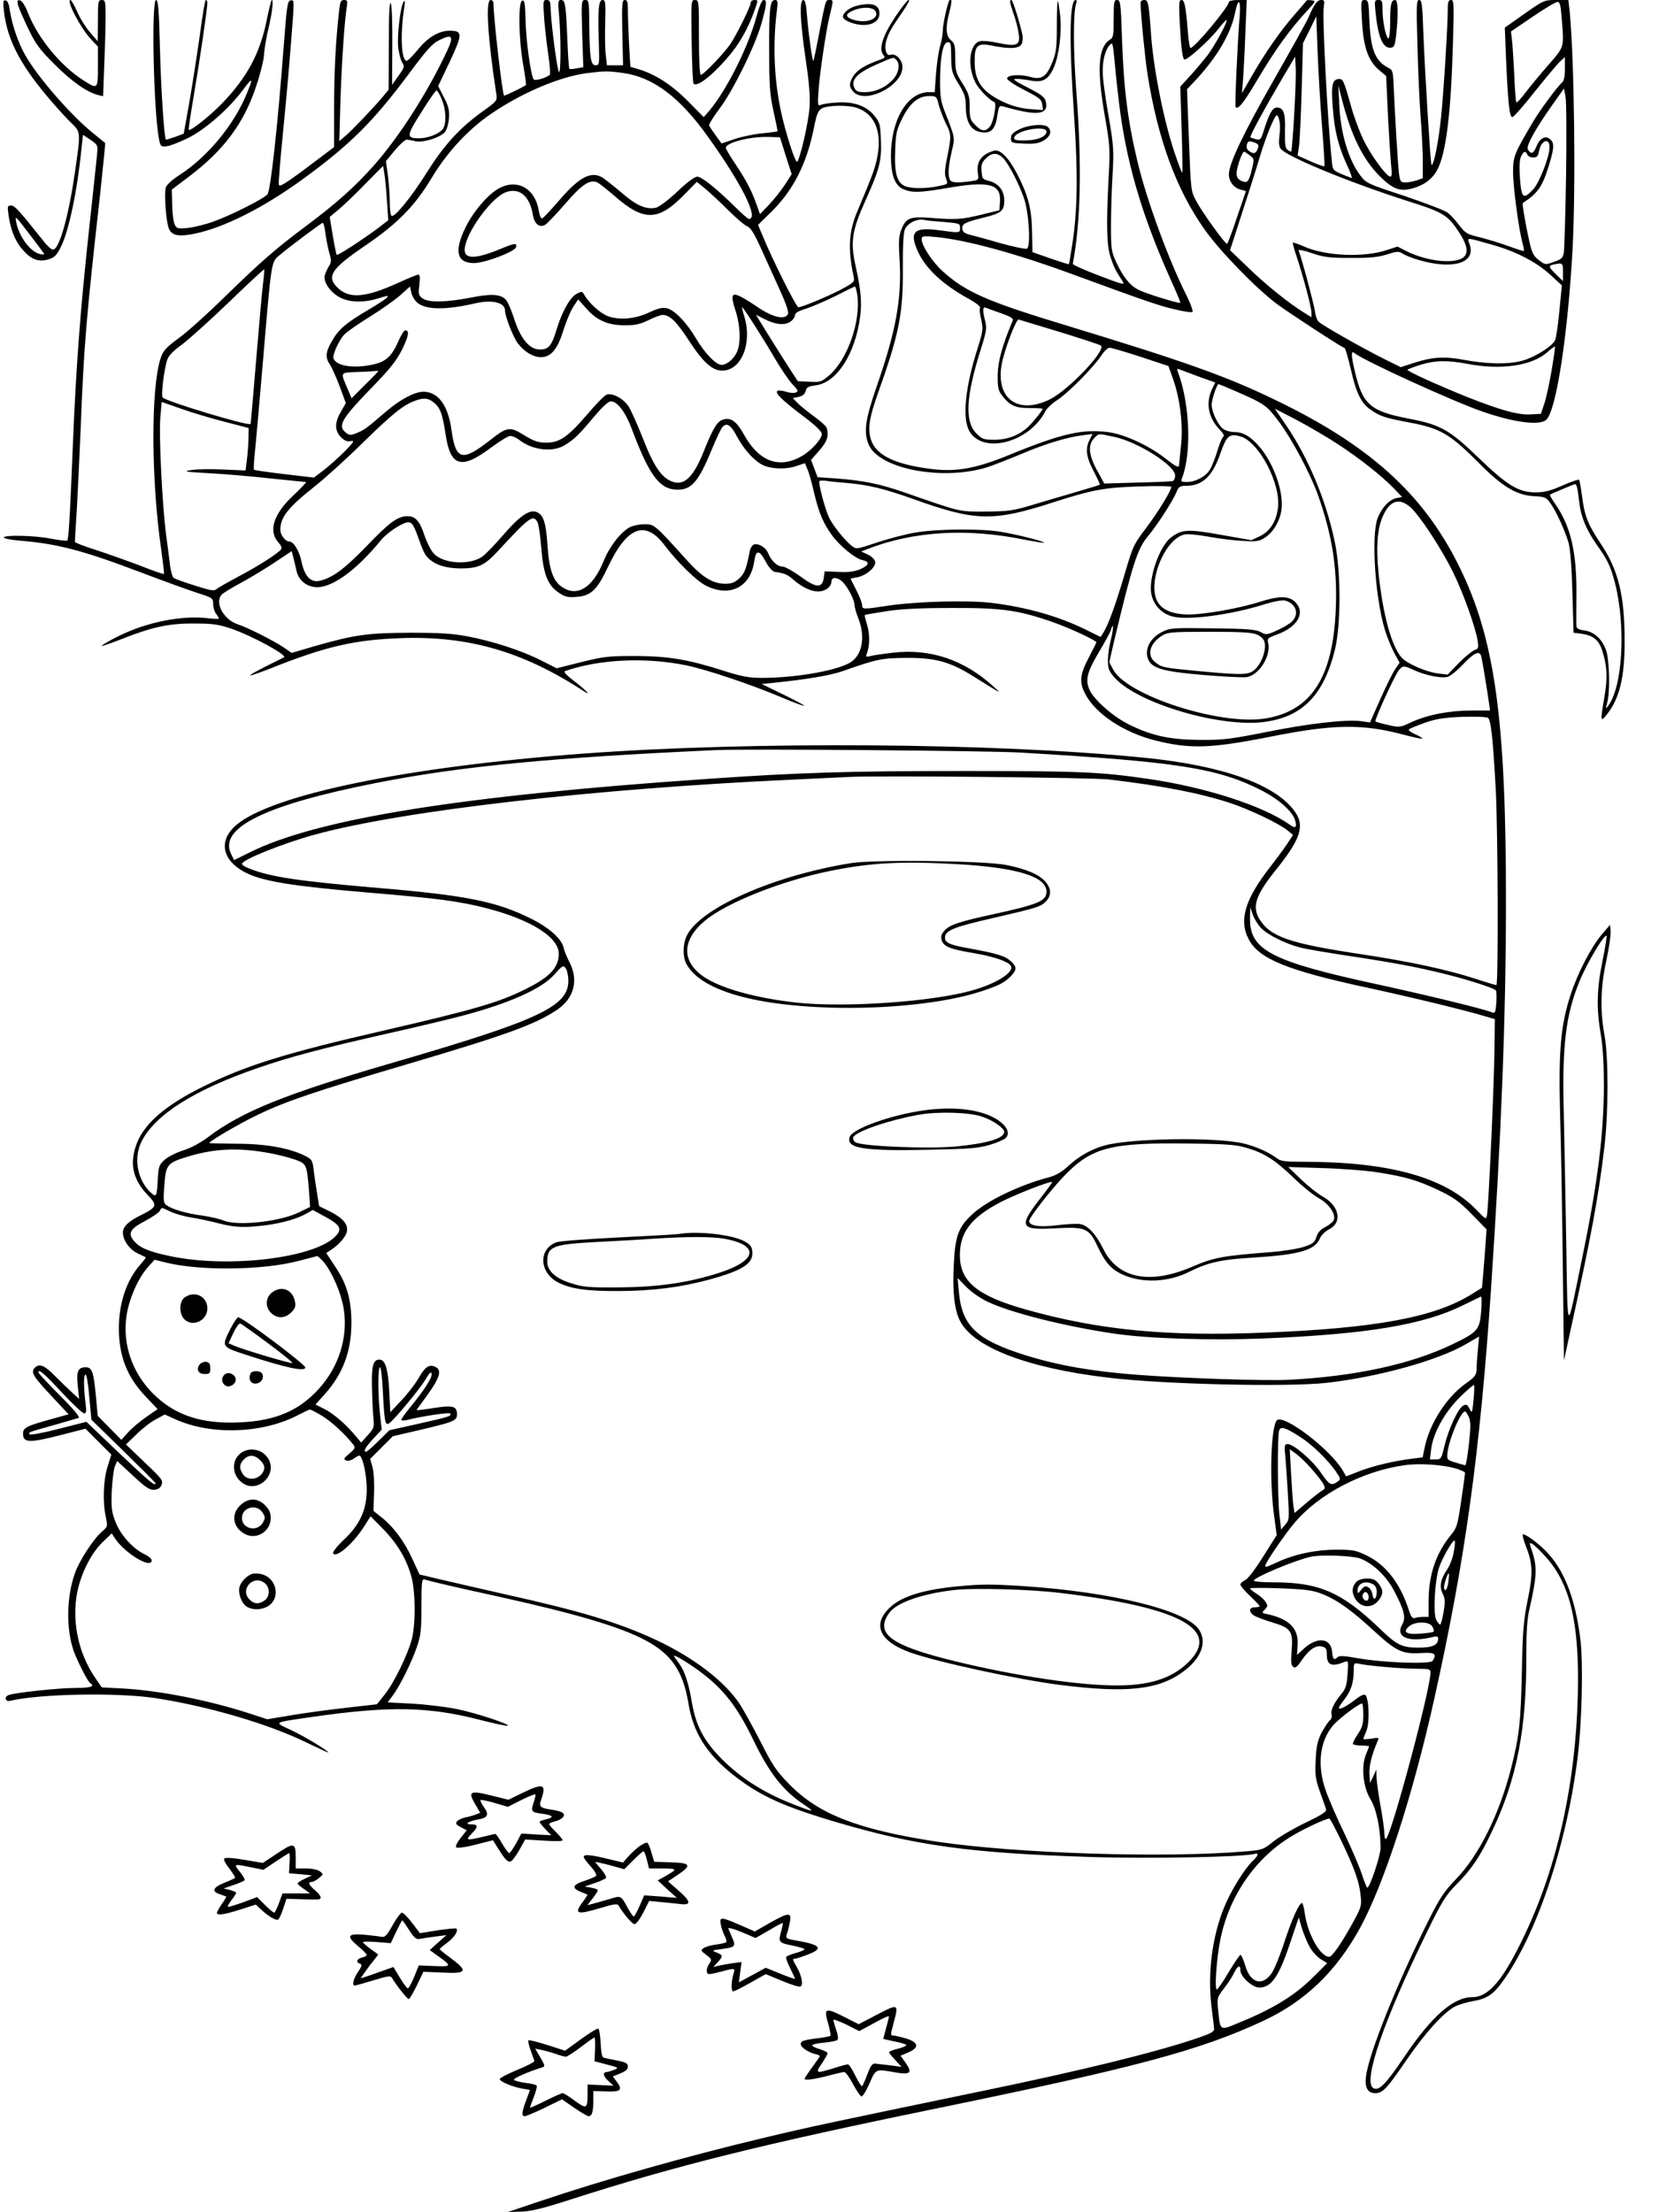
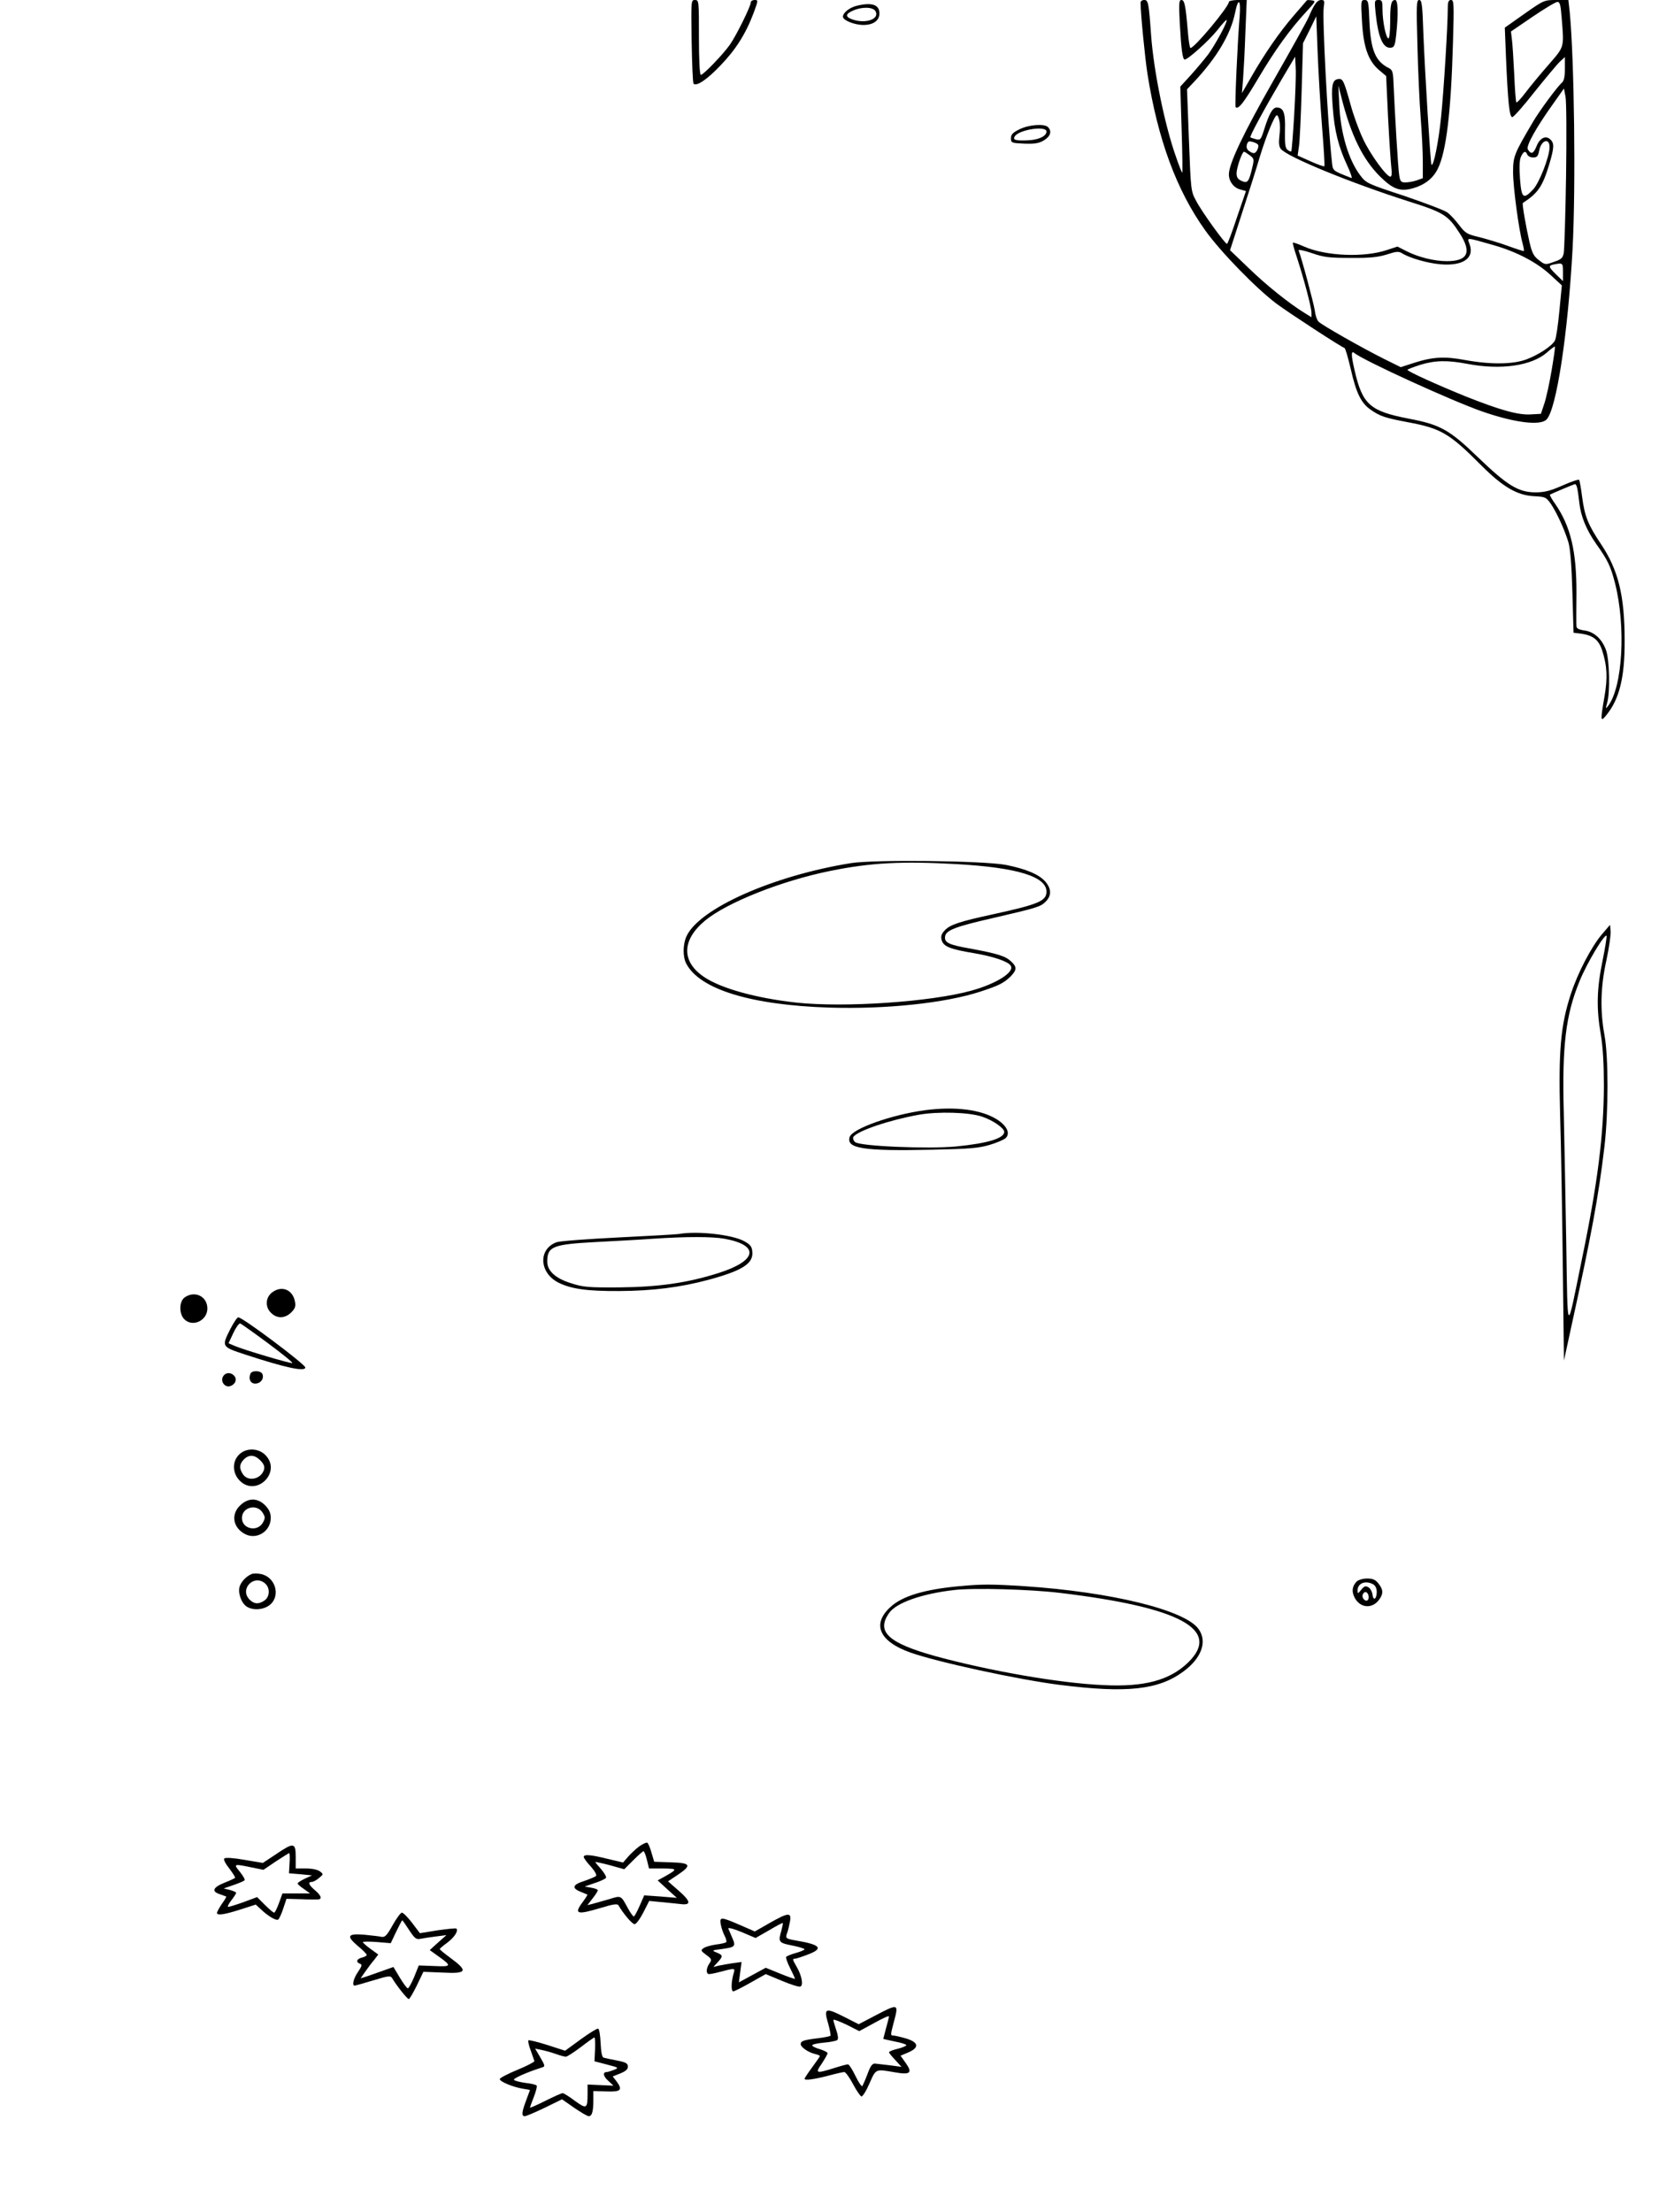
<svg xmlns="http://www.w3.org/2000/svg" version="1.0" width="864pt" height="1152pt" viewBox="0 0 864 1152" preserveAspectRatio="xMidYMid meet">
  <g transform="translate(0,1152) scale(0.1,-0.1)" fill="#000000" stroke="none">
-     <path d="M21 11458 c18 -151 89 -284 253 -473 33 -38 78 -87 100 -108 47 -46 47 -44 15 -262 -33 -227 -81 -395 -113 -395 -8 0 -30 19 -48 43 -130 163 -152 187 -170 187 -19 0 -20 -4 -14 -47 10 -76 34 -137 71 -180 46 -54 84 -69 136 -54 33 10 43 20 65 63 43 85 86 291 109 520 l7 66 39 -26 c39 -27 39 -27 34 -82 -3 -30 -23 -219 -45 -420 -42 -393 -64 -680 -80 -1075 -16 -399 -23 -505 -30 -510 -4 -3 -42 2 -85 10 -85 17 -245 20 -245 6 0 -5 35 -12 78 -16 200 -16 333 -51 631 -164 113 -43 245 -91 294 -107 85 -27 87 -29 87 -59 0 -17 7 -40 15 -51 8 -10 15 -22 15 -25 0 -3 -28 -2 -62 2 -112 13 -268 -12 -399 -66 -59 -23 -149 -72 -149 -79 0 -2 44 13 98 34 164 65 251 84 382 83 98 0 127 -4 195 -27 108 -37 293 -138 274 -149 -2 -1 -44 -22 -92 -46 -48 -24 -86 -45 -84 -48 3 -2 49 14 103 35 290 116 438 150 684 159 351 12 634 -70 950 -276 45 -30 10 7 -51 53 -37 28 -56 48 -47 51 177 62 419 74 633 30 102 -21 336 -99 489 -164 66 -28 122 -49 124 -46 2 2 -47 28 -108 58 l-113 55 59 6 c177 18 300 39 365 62 177 62 199 67 329 68 152 1 229 -20 354 -99 144 -90 146 -91 101 -51 -153 140 -330 200 -525 177 -52 -6 -106 -14 -119 -18 -21 -5 -23 -3 -17 12 16 42 17 102 2 150 -8 27 -14 50 -12 52 1 2 52 11 112 20 77 12 177 17 344 17 261 1 347 -12 527 -75 84 -30 223 -94 223 -104 0 -2 -18 -38 -40 -80 -46 -87 -50 -127 -19 -187 53 -104 199 -201 362 -243 186 -47 292 -43 610 20 321 64 476 66 687 9 51 -13 95 -23 97 -20 2 2 -14 12 -36 22 -23 10 -38 21 -33 26 4 4 41 19 82 34 60 21 100 27 195 31 67 2 126 0 134 -5 16 -11 26 -105 41 -377 11 -208 14 -1015 3 -1015 -3 0 -54 15 -112 34 -149 48 -342 89 -586 126 -380 57 -479 91 -536 184 -39 65 -20 123 81 250 135 167 157 236 102 312 -102 140 -377 238 -782 278 -777 78 -2046 87 -2930 21 -909 -68 -1611 -212 -1799 -371 -97 -82 -75 -188 54 -251 90 -44 249 -69 655 -103 135 -11 299 -27 365 -36 342 -44 605 -165 605 -280 0 -72 -45 -121 -169 -183 -141 -71 -269 -108 -736 -216 -510 -117 -718 -181 -940 -290 -213 -104 -327 -206 -361 -324 -28 -93 -7 -170 69 -248 47 -50 44 -59 -37 -100 -68 -33 -96 -61 -96 -92 0 -40 36 -89 77 -108 21 -10 40 -19 42 -20 2 -1 -10 -18 -28 -38 -72 -82 -111 -199 -112 -330 0 -148 43 -257 143 -361 l59 -62 -58 -40 c-32 -22 -75 -58 -95 -80 l-36 -40 -62 63 -61 62 -10 108 c-12 123 -20 145 -53 145 -40 0 -49 -22 -41 -97 l7 -68 -38 35 c-21 19 -62 59 -90 87 -52 53 -79 64 -102 41 -23 -23 -11 -44 82 -143 l93 -100 -86 -24 c-132 -36 -151 -46 -151 -76 0 -48 31 -50 185 -11 l140 36 67 -67 68 -68 -20 -63 c-22 -72 -26 -182 -9 -261 10 -50 10 -51 -19 -76 -44 -37 -119 -152 -142 -218 -44 -124 -46 -291 -6 -405 19 -53 73 -159 86 -167 27 -17 2 -25 -79 -25 -82 0 -301 -23 -343 -36 -28 -8 -23 -37 5 -31 156 37 561 44 757 14 279 -43 593 -136 788 -232 62 -30 112 -53 112 -51 0 9 -133 89 -199 119 -86 40 -92 36 114 66 401 58 607 54 874 -15 74 -19 139 -33 145 -31 19 6 -162 66 -264 87 -54 11 -158 24 -230 28 l-131 7 26 35 c38 50 100 176 127 256 20 59 23 89 23 211 0 122 2 142 15 138 45 -13 161 -40 385 -89 407 -90 636 -158 767 -228 135 -72 195 -160 223 -326 25 -154 93 -262 230 -372 140 -111 263 -167 545 -250 410 -121 691 -160 1315 -180 297 -10 804 -1 858 16 25 8 21 -9 -9 -37 -43 -41 -114 -156 -149 -242 -62 -152 -86 -341 -66 -513 7 -54 13 -107 14 -118 2 -15 -14 -24 -83 -48 -212 -73 -602 -169 -1130 -278 -786 -163 -886 -184 -1125 -241 -407 -97 -839 -219 -1180 -334 l-160 -54 70 2 c53 2 113 17 250 61 554 178 994 288 1930 480 1025 211 1354 299 1681 451 220 102 381 256 507 485 125 229 275 690 387 1195 160 718 237 1272 295 2130 54 810 77 1399 78 2000 1 972 -57 1390 -246 1770 -186 375 -467 628 -959 864 -252 122 -469 199 -1084 386 -413 125 -524 174 -643 281 -54 48 -111 134 -111 168 0 17 6 18 73 12 162 -16 416 -85 720 -197 363 -133 442 -161 525 -180 45 -11 87 -17 92 -14 5 3 -9 44 -34 93 -92 185 -201 482 -250 682 -52 216 -74 384 -83 658 -6 177 -8 192 -25 192 -16 0 -18 -9 -18 -98 0 -86 -2 -99 -20 -109 -61 -39 -69 -154 -25 -403 25 -145 27 -165 19 -310 -13 -249 -11 -357 10 -420 18 -53 24 -66 60 -121 16 -25 13 -25 -121 26 -76 29 -137 56 -136 61 42 219 48 524 18 904 -16 212 -16 409 0 453 4 9 3 17 -3 17 -32 0 -35 -211 -8 -605 20 -296 18 -488 -9 -664 -9 -58 -17 -106 -18 -107 -1 -1 -44 12 -96 30 l-94 33 -2 104 c-2 122 -20 191 -77 302 -46 88 -89 131 -122 122 -65 -19 -93 -58 -83 -119 5 -33 5 -34 -40 -40 -73 -10 -100 -7 -107 10 -10 26 -7 67 10 143 18 78 20 68 -38 216 -19 51 -23 77 -22 172 2 117 16 183 40 183 16 0 17 -4 18 -91 1 -58 6 -74 39 -127 31 -51 37 -69 37 -117 0 -90 33 -135 99 -135 38 0 57 27 66 93 7 44 10 48 29 43 179 -52 240 -45 222 27 -5 21 -25 36 -94 71 -72 37 -82 45 -57 45 17 0 50 -4 75 -9 62 -11 91 6 119 70 27 63 42 184 32 272 -4 37 -9 70 -12 72 -3 3 -5 -54 -5 -127 0 -114 -3 -140 -23 -190 -30 -76 -56 -94 -114 -78 -55 16 -122 11 -122 -8 0 -8 41 -35 90 -60 79 -40 90 -50 93 -75 l4 -29 -69 5 c-46 4 -89 15 -133 35 -113 52 -154 108 -154 210 -1 88 14 101 92 85 89 -18 139 -16 152 8 6 11 8 32 5 47 -14 66 -51 183 -57 183 -12 0 -10 -11 11 -73 11 -31 23 -76 26 -101 10 -62 -8 -70 -105 -50 -40 9 -84 13 -97 9 -54 -13 -67 -129 -23 -215 17 -34 74 -93 98 -101 15 -6 -4 -108 -24 -130 -24 -26 -41 -24 -75 10 -26 26 -29 36 -29 93 0 55 -4 70 -37 123 -35 55 -38 66 -38 133 0 64 -3 76 -22 92 -27 22 -30 68 -8 150 13 49 13 71 0 59 -9 -10 -35 -125 -35 -159 0 -19 -6 -55 -14 -80 -7 -25 -17 -89 -21 -142 l-7 -98 -31 0 c-112 -1 -197 -144 -197 -332 0 -101 21 -155 66 -174 45 -19 88 -17 223 6 220 39 285 23 279 -69 l-3 -46 -90 -22 c-105 -26 -138 -28 -263 -18 -111 9 -133 1 -157 -59 -14 -34 -16 -61 -10 -156 12 -204 -17 -368 -120 -665 -59 -171 -68 -235 -41 -300 55 -130 396 -192 627 -115 34 12 114 43 178 70 121 51 232 84 314 94 l47 6 -15 -30 c-24 -46 -18 -91 21 -164 19 -37 34 -69 32 -70 -2 -2 -61 -20 -133 -41 -71 -21 -175 -51 -230 -68 -88 -26 -115 -30 -230 -31 -142 -1 -130 -3 -420 98 -135 47 -218 64 -369 75 l-88 6 -17 45 -17 45 43 49 c42 47 52 80 37 121 -4 8 -34 35 -68 59 -33 25 -71 55 -84 69 l-23 24 30 6 c21 5 32 14 37 30 4 20 13 25 50 30 111 12 209 164 234 361 9 74 4 133 -24 261 -28 125 -19 185 52 342 72 160 84 206 80 309 -3 86 -5 95 -34 131 -41 51 -107 75 -194 69 -36 -2 -74 -7 -84 -12 -18 -7 -19 -3 -12 87 7 90 38 296 55 369 22 90 22 90 2 90 -22 0 -20 4 -56 -180 -14 -74 -27 -136 -29 -137 -5 -6 -26 144 -33 235 -4 59 -10 82 -19 82 -22 0 -17 -111 12 -309 19 -127 24 -197 20 -251 -5 -76 -49 -267 -64 -282 -10 -10 -63 158 -86 268 -35 167 -42 350 -19 527 5 39 3 47 -11 47 -26 0 -31 -44 -30 -265 0 -178 3 -226 22 -312 12 -55 22 -103 22 -106 0 -2 -35 -7 -77 -11 -43 -4 -109 -17 -146 -30 l-69 -23 -30 41 c-17 23 -32 46 -35 52 -2 6 21 44 52 85 71 93 186 326 220 444 28 101 31 125 12 125 -9 0 -22 -31 -36 -82 -42 -159 -156 -387 -248 -496 l-28 -32 -84 85 c-85 85 -169 139 -257 165 l-41 12 -7 121 c-3 66 -6 144 -6 174 0 42 -3 53 -16 53 -14 0 -16 -19 -13 -170 l4 -170 -42 0 -42 0 -6 53 c-4 28 -5 105 -3 170 3 106 1 117 -14 117 -21 0 -25 -50 -19 -232 3 -102 2 -108 -17 -108 -25 0 -31 35 -33 208 -1 126 -2 132 -21 132 -20 0 -21 -4 -16 -175 l6 -175 -35 -6 c-19 -4 -36 -5 -38 -2 -2 2 -7 69 -10 148 -8 187 -11 210 -33 210 -16 0 -17 -8 -10 -82 10 -123 9 -304 -1 -293 -9 11 -39 235 -43 323 -1 44 -4 52 -21 52 -19 0 -19 -5 -13 -96 4 -53 14 -140 22 -192 8 -53 11 -99 7 -102 -19 -16 -75 -32 -83 -24 -15 16 -41 204 -43 311 -2 86 -5 103 -17 100 -22 -4 -19 -202 5 -335 10 -56 16 -104 14 -105 -13 -10 -112 -58 -114 -55 -9 10 -55 407 -55 481 0 9 -7 17 -15 17 -27 0 -15 -200 30 -490 5 -34 3 -37 -71 -90 -120 -86 -200 -174 -289 -315 -82 -131 -170 -239 -186 -229 -5 3 -9 35 -9 72 0 37 -5 100 -10 140 l-10 73 47 57 c26 31 54 56 62 55 9 -1 30 -5 48 -9 39 -7 123 19 149 47 10 11 19 40 22 72 3 43 -1 62 -26 110 l-30 59 61 128 c67 143 67 160 -1 160 -57 0 -115 -35 -167 -100 -27 -33 -53 -59 -59 -57 -27 9 -32 143 -10 282 4 28 3 36 -4 26 -17 -24 -35 -180 -28 -240 4 -30 13 -65 21 -77 13 -20 11 -26 -20 -69 l-33 -47 1 203 c1 121 -2 211 -8 221 -7 11 -10 -56 -10 -216 l-1 -233 -28 -34 c-53 -63 -161 -176 -195 -205 l-34 -29 6 210 c7 207 21 414 33 488 5 32 3 37 -14 37 -17 0 -21 -9 -26 -57 -18 -160 -26 -317 -26 -504 l0 -205 -142 -107 c-115 -86 -144 -103 -146 -88 -2 10 8 132 22 272 23 235 35 375 52 602 5 82 5 89 -12 85 -17 -3 -20 -26 -36 -233 -32 -425 -69 -758 -85 -777 -21 -24 -192 -110 -282 -142 -41 -15 -100 -29 -131 -33 -53 -5 -59 -4 -70 17 -6 12 -13 58 -13 103 l-2 80 90 68 c181 137 286 278 349 470 21 61 39 134 41 162 1 29 12 93 24 142 20 86 27 155 15 143 -3 -3 -14 -50 -25 -103 -35 -174 -103 -299 -233 -434 -64 -66 -165 -146 -173 -137 -2 2 10 82 26 177 29 169 71 453 71 484 0 8 -3 15 -8 15 -4 0 -17 -75 -29 -167 -13 -93 -37 -249 -54 -349 l-32 -180 -45 -17 c-26 -9 -47 -15 -48 -14 -9 9 -26 268 -31 475 -5 201 -9 252 -20 252 -26 0 -13 -589 16 -730 7 -31 10 -35 37 -32 16 1 66 20 111 42 92 45 216 154 290 254 50 67 53 63 18 -22 -66 -161 -201 -326 -348 -422 -42 -27 -70 -53 -74 -68 -9 -36 3 -184 17 -214 17 -36 52 -42 138 -24 152 32 357 136 559 283 248 181 366 298 558 556 88 118 118 152 153 168 68 34 77 22 40 -57 -101 -216 -250 -448 -382 -597 -102 -114 -194 -196 -356 -317 -157 -117 -235 -186 -430 -376 -85 -83 -189 -177 -232 -207 -66 -49 -78 -63 -92 -104 -51 -159 -49 -634 4 -998 9 -66 16 -122 14 -124 -2 -2 -58 17 -123 43 -66 25 -170 62 -231 82 -60 19 -110 38 -110 42 0 4 4 79 10 167 5 88 14 277 20 420 17 436 28 568 101 1219 16 148 28 270 27 271 -2 2 -34 28 -71 58 -113 93 -281 286 -345 399 -37 64 -69 159 -80 230 -5 36 -12 54 -23 56 -13 2 -14 -6 -8 -60z m5805 -458 c36 -312 117 -593 270 -934 30 -66 53 -121 51 -123 -6 -5 -180 48 -218 68 -45 23 -79 65 -116 144 -25 55 -27 70 -27 185 0 69 3 188 8 265 7 127 6 154 -17 290 -15 83 -29 179 -32 215 -8 72 6 143 33 174 16 17 17 14 25 -65 4 -46 14 -145 23 -219z m-2581 140 c157 -22 294 -125 442 -332 177 -247 267 -428 213 -428 -5 0 -37 28 -72 63 -102 100 -174 157 -197 157 -13 0 -54 -30 -105 -79 -47 -44 -95 -80 -111 -83 -52 -10 -102 12 -182 82 -43 36 -88 72 -100 78 -58 31 -120 -3 -223 -124 -42 -48 -80 -89 -86 -91 -7 -2 -14 15 -18 39 -18 115 -109 168 -204 119 -57 -29 -134 -118 -176 -202 -63 -127 -48 -189 43 -189 58 1 215 60 219 84 5 22 -8 20 -76 -8 -131 -55 -192 -57 -192 -8 0 84 142 280 220 303 68 21 119 -24 135 -119 8 -48 33 -69 64 -53 10 6 56 54 102 107 90 105 133 133 172 113 12 -7 51 -38 87 -69 153 -134 228 -133 364 7 l65 66 43 -35 c24 -20 78 -70 120 -112 42 -42 87 -80 100 -85 18 -7 37 -38 75 -123 28 -62 72 -158 97 -214 27 -59 44 -108 40 -118 -13 -33 -76 -20 -151 30 -142 95 -157 94 -123 -12 27 -83 29 -177 6 -221 -18 -36 -52 -63 -78 -63 -29 0 -86 59 -131 134 -51 87 -114 152 -155 161 -23 5 -46 -1 -89 -21 -74 -35 -157 -43 -218 -20 -41 16 -98 68 -123 112 -10 18 -13 18 -39 4 -35 -19 -76 -93 -104 -185 -26 -86 -42 -105 -87 -105 -55 0 -101 56 -135 162 -15 47 -35 92 -45 100 -30 27 -75 29 -182 8 -130 -25 -217 -26 -249 -4 -21 15 -23 22 -17 70 4 38 3 54 -5 54 -7 0 -55 -20 -108 -44 -165 -75 -250 -83 -310 -27 -64 60 -38 100 141 222 166 113 257 205 342 346 79 132 179 243 293 326 161 115 371 207 519 226 95 12 109 12 189 1z m-945 -136 c25 -58 26 -136 3 -160 -25 -25 -77 -44 -121 -44 -67 0 -66 12 12 135 39 63 75 114 79 114 4 1 17 -20 27 -45z m2589 -30 c7 -26 23 -68 36 -95 30 -58 30 -69 8 -177 -13 -64 -15 -89 -6 -112 11 -29 11 -29 -39 -39 -62 -14 -139 -14 -173 -1 -43 16 -58 68 -53 185 3 92 7 108 38 171 40 79 83 114 140 114 36 0 38 -2 49 -46z m-428 -15 c92 -31 131 -118 110 -245 -11 -64 -24 -100 -105 -292 -46 -107 -51 -198 -21 -338 7 -30 4 -33 -47 -62 -59 -34 -220 -102 -240 -102 -11 0 -134 244 -190 381 l-20 48 64 63 c117 113 188 251 226 438 15 77 23 95 43 106 30 16 134 18 180 3z m-369 -250 l31 -96 -36 -56 c-20 -30 -57 -77 -83 -104 l-46 -48 -18 50 c-24 69 -54 127 -111 212 -27 40 -49 77 -49 83 0 27 123 59 219 57 l63 -2 30 -96z m1133 -13 c27 -28 79 -127 107 -206 27 -75 37 -257 16 -265 -8 -3 -71 10 -139 29 -68 20 -140 39 -159 44 -25 6 -36 14 -38 29 -4 27 12 35 103 58 100 24 115 36 115 90 0 53 -29 90 -80 103 -32 8 -35 11 -38 50 -3 34 2 47 22 67 31 31 60 32 91 1z m-3210 -217 l7 -106 -39 -30 c-72 -56 -224 -156 -229 -150 -3 2 -12 48 -21 101 l-16 96 49 41 c27 23 90 83 139 134 l90 91 6 -35 c4 -20 10 -84 14 -142z m-1852 -191 c37 -48 67 -89 67 -91 0 -3 -10 -3 -22 0 -50 12 -107 88 -123 163 -8 41 -9 42 78 -72z m4755 76 c78 -7 82 -8 82 -30 0 -28 0 -28 -109 -13 -131 18 -157 -8 -111 -110 41 -90 129 -172 263 -246 37 -20 64 -41 61 -47 -4 -6 -1 -34 6 -62 11 -49 10 -58 -19 -151 -65 -203 -81 -367 -41 -433 73 -119 311 -55 394 106 8 16 37 43 64 60 56 37 186 168 227 230 15 23 35 42 44 41 9 0 81 -21 161 -47 l145 -48 23 -64 c38 -106 55 -246 42 -356 -5 -51 -10 -96 -10 -99 0 -13 -21 -2 -75 41 -85 65 -206 121 -289 133 -135 19 -246 -6 -510 -114 -181 -75 -285 -94 -418 -77 -198 25 -297 77 -316 167 -12 56 -2 108 44 238 107 299 128 408 126 642 -1 108 3 181 10 199 13 33 62 58 98 51 14 -3 62 -8 108 -11z m-3223 -60 c4 -31 13 -77 20 -101 12 -41 12 -48 -6 -76 -10 -18 -19 -40 -19 -50 0 -34 30 -76 73 -102 52 -30 126 -33 203 -10 59 18 57 17 49 5 -3 -5 -45 -33 -93 -61 -120 -71 -158 -103 -192 -163 -35 -59 -37 -88 -12 -124 10 -15 33 -66 51 -114 l32 -87 -25 -44 c-34 -57 -34 -100 0 -134 18 -18 32 -24 51 -20 21 4 17 -4 -33 -55 -33 -32 -81 -76 -109 -97 l-50 -38 -154 18 c-84 10 -155 20 -158 23 -3 2 0 51 6 108 6 57 24 265 41 463 43 513 43 510 82 543 50 43 222 171 229 172 4 0 10 -25 14 -56z m-325 -259 c-5 -39 -21 -218 -36 -400 -15 -181 -28 -331 -29 -333 -10 -12 -436 116 -458 138 -9 8 7 147 24 196 6 21 31 47 77 80 36 27 147 127 246 222 98 95 180 171 182 169 1 -1 -1 -34 -6 -72z m803 -101 c44 -38 149 -39 300 -4 90 21 157 5 157 -37 0 -30 43 -140 67 -171 33 -44 80 -72 120 -72 52 0 87 41 117 140 15 47 38 102 52 123 l25 38 45 -50 c55 -62 114 -86 204 -85 50 0 77 7 118 27 30 15 62 27 73 27 37 0 73 -35 135 -131 75 -115 123 -159 175 -159 100 0 158 142 115 283 -8 26 -13 47 -11 47 6 0 110 -162 170 -266 32 -54 73 -115 92 -135 30 -31 32 -37 17 -43 -9 -4 -32 -2 -50 4 -19 6 -39 8 -45 5 -15 -10 20 -46 134 -132 64 -48 97 -80 97 -93 0 -26 -54 -86 -104 -115 -118 -68 -223 -29 -301 111 -40 72 -70 93 -112 78 -29 -10 -51 -46 -101 -172 -54 -132 -102 -175 -166 -148 -53 22 -93 82 -147 221 -28 72 -62 147 -75 168 -27 41 -83 72 -114 62 -11 -3 -56 -49 -100 -101 -102 -119 -145 -149 -215 -149 -42 0 -63 7 -114 38 -75 47 -90 45 -176 -23 -149 -117 -182 -108 -204 53 -18 127 -69 197 -146 197 -46 0 -123 -41 -198 -106 -101 -87 -109 -92 -149 -109 -33 -13 -38 -13 -58 3 -42 34 -21 71 125 222 108 111 139 150 170 212 34 70 38 98 15 98 -6 0 -23 -28 -38 -63 -34 -75 -65 -102 -133 -116 -98 -21 -187 -7 -202 32 -7 18 28 95 56 125 12 13 72 55 132 92 61 38 133 89 160 113 l50 45 7 -31 c3 -18 18 -41 31 -53z m2292 39 c18 -139 -51 -335 -147 -418 -40 -34 -46 -36 -103 -33 l-60 3 -36 55 c-36 55 -125 197 -162 258 l-20 33 41 -21 c58 -30 106 -36 137 -16 14 9 25 24 25 34 0 12 17 22 59 35 33 11 101 40 153 66 51 26 96 48 100 49 3 1 9 -19 13 -45z m748 -94 c51 -18 66 -27 61 -39 -54 -128 -77 -211 -78 -282 -1 -63 3 -81 20 -104 41 -55 70 -69 145 -69 38 0 69 -2 69 -4 0 -8 -56 -77 -80 -98 -46 -41 -106 -63 -171 -63 -56 0 -64 3 -94 33 -61 61 -55 189 20 428 32 101 35 119 26 156 -14 55 -14 76 2 71 6 -3 42 -16 80 -29z m307 -98 c113 -35 209 -66 214 -71 26 -26 -168 -230 -265 -279 -179 -89 -298 16 -245 214 23 87 71 205 81 201 6 -2 102 -31 215 -65z m717 -230 l92 -33 -13 -27 c-39 -75 -25 -154 35 -217 19 -20 27 -34 20 -38 -6 -4 -20 -37 -31 -74 -11 -37 -29 -82 -39 -98 -22 -36 -75 -64 -121 -64 -27 0 -31 3 -25 18 52 131 42 392 -21 556 -4 10 -3 17 2 15 5 -2 50 -19 101 -38z m-4267 26 c0 -1 -31 -34 -70 -72 l-69 -69 -19 45 c-40 94 -44 88 50 92 46 1 89 4 96 5 6 1 12 1 12 -1z m4467 -105 c149 -65 160 -73 223 -157 67 -89 165 -273 204 -383 73 -205 101 -380 93 -586 -13 -363 -127 -540 -371 -578 -235 -36 -719 121 -789 256 l-20 38 27 117 c94 393 120 474 174 538 49 59 128 181 148 228 12 31 19 35 50 35 86 0 138 49 179 167 33 94 46 106 103 91 98 -26 216 -251 197 -377 -10 -70 -42 -118 -93 -143 l-45 -21 -159 28 c-172 31 -205 29 -262 -16 -57 -45 -113 -205 -101 -286 9 -59 51 -107 110 -123 79 -22 307 8 483 64 45 14 90 22 103 19 59 -14 78 -72 36 -111 -12 -11 -47 -32 -77 -45 -53 -24 -57 -24 -85 -8 -25 13 -69 17 -250 19 -213 3 -221 2 -265 -20 -57 -29 -87 -83 -74 -131 16 -56 69 -73 292 -92 106 -9 208 -14 226 -11 66 13 127 113 110 180 -5 21 0 25 47 42 107 39 150 114 94 169 -32 33 -85 33 -187 0 -103 -33 -286 -65 -367 -65 -90 1 -146 26 -168 77 -43 104 45 314 143 339 17 5 69 0 129 -11 55 -10 136 -20 180 -22 72 -4 84 -2 115 19 43 29 76 86 84 145 12 92 -42 244 -117 329 -46 53 -84 74 -129 74 -19 0 -44 7 -57 16 -28 20 -60 88 -61 126 0 25 27 108 36 108 1 0 43 -17 91 -38z m-4170 -65 c27 -24 38 -58 53 -155 25 -174 82 -190 240 -71 43 32 87 59 98 59 10 0 31 -9 45 -20 68 -54 174 -67 237 -29 49 30 73 52 152 147 45 53 76 82 89 82 34 0 76 -55 109 -143 93 -247 146 -317 240 -317 71 0 108 42 175 205 25 60 51 116 59 123 22 22 43 8 73 -49 37 -69 88 -126 134 -150 45 -22 126 -25 182 -4 l39 13 14 -34 c8 -18 23 -73 34 -121 24 -102 47 -157 92 -219 40 -56 122 -123 160 -131 41 -8 34 -28 -14 -48 -30 -12 -64 -16 -113 -13 l-70 3 -5 -35 c-8 -55 -41 -52 -124 10 -38 27 -79 50 -92 50 -26 0 -57 29 -74 70 -12 30 -51 53 -75 44 -8 -4 -17 -18 -20 -33 -18 -94 -28 -118 -55 -143 -23 -21 -40 -28 -72 -28 -65 0 -120 33 -200 122 -171 189 -170 188 -222 188 -26 0 -60 -7 -75 -15 -47 -24 -107 -101 -137 -176 -56 -137 -134 -188 -212 -139 -51 31 -72 90 -81 224 -8 120 -22 158 -60 171 -36 11 -86 -24 -166 -116 -42 -49 -92 -101 -110 -115 -66 -50 -211 -41 -259 17 -13 15 -34 57 -46 93 -24 73 -48 99 -89 98 -51 -1 -93 -32 -213 -157 -116 -120 -178 -165 -245 -180 -46 -9 -77 25 -93 101 -11 55 -41 104 -63 104 -21 0 -47 34 -47 61 0 66 40 116 180 227 52 41 165 143 250 227 160 156 211 197 277 220 43 16 69 11 100 -18z m-1102 -92 l130 -34 -1 -53 c0 -29 -4 -79 -8 -111 l-7 -57 -117 5 c-64 3 -139 2 -167 -3 -44 -7 -34 -9 90 -16 77 -4 221 -16 319 -27 99 -10 184 -19 189 -19 5 0 -22 -29 -60 -65 -109 -100 -138 -191 -82 -251 12 -13 18 -27 14 -33 -11 -19 -118 -88 -221 -142 -54 -29 -106 -58 -115 -66 -14 -12 -30 -9 -115 18 -55 17 -104 35 -110 40 -6 5 -14 33 -18 62 -3 28 -13 102 -21 163 -20 153 -38 512 -30 610 l7 81 97 -34 c53 -19 155 -50 226 -68z m5801 -117 c112 -73 228 -164 293 -231 l43 -45 -30 -6 c-39 -9 -77 -51 -98 -106 -33 -92 -13 -405 37 -575 11 -38 34 -94 49 -123 l29 -53 -23 -34 c-13 -18 -47 -88 -77 -155 l-54 -122 -50 7 c-80 9 -273 -13 -495 -58 -183 -36 -220 -41 -340 -40 -156 1 -250 21 -368 79 -82 40 -182 127 -207 180 -24 52 -15 92 48 198 30 50 58 101 62 114 15 49 15 11 1 -46 -9 -33 -16 -83 -16 -111 0 -44 5 -56 36 -91 121 -134 554 -261 782 -229 196 27 306 140 364 375 32 130 32 413 -1 564 -46 219 -138 437 -256 610 l-56 82 114 -59 c62 -33 158 -89 213 -125z m-1163 37 c123 -26 317 -149 317 -201 0 -14 -6 -26 -12 -29 -7 -2 -90 -6 -185 -8 l-172 -5 -35 64 c-47 84 -52 138 -16 174 24 24 18 23 103 5z m-1393 -240 c113 -10 193 -29 350 -85 320 -115 413 -117 725 -16 205 66 267 77 448 83 92 3 167 2 167 -2 0 -20 -69 -132 -130 -213 -66 -87 -70 -95 -115 -249 -48 -161 -84 -259 -109 -298 l-14 -22 -79 39 c-145 71 -311 117 -493 139 -125 14 -387 7 -535 -15 -130 -20 -135 -20 -135 3 0 10 -13 45 -30 77 -16 32 -30 60 -30 60 0 1 16 5 35 8 46 9 97 52 93 80 -2 12 -17 28 -38 38 l-35 16 30 12 c245 95 522 111 824 49 52 -10 96 -17 98 -15 6 6 -142 43 -227 57 -103 17 -335 15 -447 -5 -51 -9 -139 -32 -198 -52 -105 -35 -105 -35 -130 -16 -35 28 -93 100 -115 142 -22 43 -60 186 -52 195 3 3 19 3 36 1 17 -3 65 -8 106 -11z m2935 -126 c49 -44 161 -214 223 -340 52 -105 117 -287 128 -358 5 -34 3 -40 -16 -46 -12 -4 -49 -34 -82 -67 l-59 -61 -50 6 c-59 7 -159 50 -188 81 -53 57 -100 227 -122 446 -13 132 -6 226 22 290 37 84 85 100 144 49z m-4546 -78 c6 -10 15 -71 20 -134 11 -138 33 -195 92 -234 33 -22 47 -25 94 -21 74 6 105 37 161 155 99 210 194 247 294 115 66 -88 168 -188 217 -212 124 -62 232 -8 251 127 9 62 26 61 60 -2 16 -30 35 -51 47 -53 51 -7 67 -14 97 -41 46 -39 91 -61 129 -61 37 0 69 24 69 52 0 25 34 23 60 -4 28 -30 60 -92 60 -117 0 -11 9 -43 20 -71 40 -100 19 -199 -49 -234 -80 -42 -286 -76 -453 -76 -67 0 -104 7 -193 35 -190 61 -291 78 -465 79 -142 0 -166 -3 -283 -32 l-128 -32 -81 41 c-103 52 -254 101 -383 125 -77 15 -146 19 -300 19 -221 -1 -287 -10 -497 -70 l-119 -35 -42 29 c-51 34 -188 104 -239 120 -72 24 -120 109 -85 153 6 8 53 37 102 63 50 27 129 75 177 107 l87 58 10 -38 c5 -20 12 -49 15 -64 10 -46 46 -79 94 -85 82 -11 213 81 346 244 34 41 113 93 142 93 18 0 26 -11 44 -57 36 -100 41 -111 63 -132 37 -34 92 -51 168 -51 89 0 123 16 190 88 165 179 186 195 208 153z m3746 -585 c23 -10 37 -24 41 -41 9 -38 -13 -103 -46 -137 -34 -34 -59 -35 -295 -13 -190 18 -194 19 -228 46 -47 36 -30 99 37 140 28 17 52 19 244 19 162 0 221 -3 247 -14z m1169 -113 c5 -18 28 -156 40 -240 l6 -43 -95 0 c-117 0 -229 -22 -313 -60 -62 -29 -64 -29 -124 -15 -33 7 -62 16 -65 18 -6 7 103 246 123 268 21 24 25 24 79 -1 59 -27 140 -43 173 -35 14 3 51 33 82 66 57 60 85 73 94 42z m-2399 -502 c819 -48 1029 -81 1257 -198 91 -47 162 -111 174 -158 9 -36 0 -41 -33 -17 -138 97 -437 193 -733 236 -254 37 -360 41 -970 41 -590 0 -850 -8 -1325 -41 -1288 -88 -2036 -208 -2387 -384 l-79 -39 -16 33 c-65 136 181 256 762 370 438 86 907 131 1765 170 159 7 1414 -3 1585 -13z m460 -140 c278 -33 469 -70 630 -122 100 -33 254 -106 300 -143 l29 -24 -28 -43 c-16 -24 -57 -80 -92 -125 -130 -167 -163 -276 -111 -375 53 -102 199 -162 621 -253 244 -53 519 -120 616 -150 l45 -13 -2 -174 c-3 -191 -31 -810 -39 -848 -5 -22 -7 -21 -54 28 -163 170 -453 251 -900 251 -99 0 -121 3 -141 19 -41 31 -106 60 -171 76 -143 35 -595 28 -729 -11 -69 -20 -132 -56 -189 -109 -30 -28 -62 -46 -95 -55 -158 -42 -322 -121 -400 -192 -74 -68 -91 -114 -98 -269 -7 -138 4 -232 33 -288 70 -137 350 -245 770 -295 289 -35 937 -50 1140 -27 271 31 577 116 724 201 l69 40 -6 -67 c-4 -38 -7 -84 -7 -103 -1 -31 -8 -40 -57 -75 -99 -70 -188 -209 -213 -331 l-11 -53 -47 -6 c-96 -11 -209 -38 -279 -65 l-72 -28 -19 32 c-66 111 -308 294 -342 260 -31 -31 -40 -311 -15 -493 l14 -105 -70 -111 c-42 -67 -80 -117 -94 -123 -14 -7 -25 -17 -25 -24 0 -6 23 -33 50 -59 28 -26 50 -50 50 -53 0 -3 -11 -6 -25 -6 -32 0 -33 -25 -2 -44 12 -7 55 -23 94 -35 96 -28 108 -46 100 -145 -5 -57 -3 -77 7 -85 11 -10 20 -3 43 30 39 58 75 83 107 75 21 -5 26 -12 26 -39 0 -59 23 -69 94 -41 18 7 19 3 14 -64 -4 -58 -10 -77 -32 -103 -38 -45 -58 -87 -51 -108 3 -10 -1 -24 -11 -31 -8 -8 -27 -37 -42 -64 -20 -41 -27 -69 -30 -141 -4 -78 -1 -100 22 -165 15 -41 29 -82 32 -91 4 -13 -20 -29 -108 -71 -62 -30 -137 -74 -167 -98 -52 -42 -58 -44 -145 -51 -420 -36 -1198 -11 -1609 51 -405 62 -610 141 -762 294 -71 72 -89 98 -154 226 -41 80 -91 170 -111 200 -80 118 -238 238 -433 330 -196 91 -391 150 -792 239 -126 29 -277 63 -335 77 l-105 25 -38 82 c-41 90 -98 167 -162 217 l-40 32 3 92 c2 51 -1 112 -8 136 l-12 43 59 59 59 59 147 34 c169 40 187 47 187 79 0 44 -20 49 -120 34 -49 -8 -90 -13 -90 -11 0 2 21 31 46 65 77 105 89 146 47 162 -29 12 -51 -4 -82 -59 -17 -30 -57 -82 -89 -116 l-59 -63 -6 113 c-6 114 -21 161 -51 161 -32 0 -41 -31 -39 -134 1 -56 4 -128 7 -161 6 -58 5 -61 -29 -99 l-34 -38 -28 33 c-48 59 -117 119 -164 142 l-46 23 44 49 c98 107 143 227 143 375 0 123 -23 204 -86 297 l-45 68 23 15 c41 26 77 67 84 94 9 38 -17 71 -85 106 l-59 29 -10 63 c-6 35 -14 89 -18 121 -6 55 -9 59 -45 78 -80 40 -204 63 -356 63 -79 1 -143 2 -143 4 0 9 160 103 253 147 145 70 296 121 767 260 532 157 677 210 792 287 88 60 112 153 64 247 -13 25 -27 58 -30 74 -11 48 -73 104 -168 152 -180 90 -337 122 -786 160 -431 37 -574 58 -683 102 -22 8 -39 19 -39 24 0 22 216 108 380 153 461 125 1444 238 2485 286 127 6 259 12 295 14 151 8 1271 -3 1355 -13z m792 -773 c34 -36 128 -83 207 -103 32 -8 151 -28 265 -45 224 -34 353 -58 502 -96 108 -27 238 -69 249 -81 4 -4 5 -34 3 -65 -5 -56 -6 -57 -31 -47 -48 18 -335 88 -593 144 -545 118 -660 177 -659 340 l1 60 14 -39 c7 -21 26 -51 42 -68z m-3617 -217 c5 -11 10 -37 10 -58 0 -135 -153 -206 -935 -433 -539 -157 -767 -249 -942 -382 -42 -31 -90 -57 -130 -69 -35 -11 -78 -33 -95 -48 -29 -26 -32 -35 -36 -97 -5 -97 -7 -102 -38 -73 -70 65 -90 183 -45 268 72 139 277 267 605 380 162 56 330 101 666 177 157 35 335 78 396 94 246 65 416 141 481 215 44 50 49 52 63 26z m3541 -928 c93 -27 149 -63 247 -157 46 -45 105 -92 131 -106 55 -30 93 -89 75 -117 -6 -10 -26 -25 -44 -34 -22 -11 -37 -27 -44 -50 -9 -29 -19 -37 -66 -52 -30 -10 -111 -23 -180 -28 -243 -19 -288 -27 -400 -75 -222 -96 -389 -62 -465 94 -37 74 -78 119 -116 127 -16 4 -70 1 -121 -5 -96 -12 -148 -4 -148 22 0 17 104 151 175 227 148 156 243 182 660 176 193 -2 241 -6 296 -22z m-5057 -34 c49 -10 105 -27 125 -36 39 -19 41 -27 53 -193 l3 -45 -55 -27 c-100 -50 -322 -74 -395 -44 -19 8 -70 20 -112 26 -84 11 -157 33 -186 54 -16 12 -17 24 -11 105 8 108 15 116 129 150 142 43 280 46 449 10z m5741 -94 c141 -22 207 -41 315 -92 80 -38 108 -58 174 -125 l78 -80 -6 -86 c-4 -48 -9 -116 -12 -153 l-6 -65 -56 -35 c-194 -120 -505 -177 -1089 -199 -501 -20 -850 14 -1228 120 -256 72 -346 146 -346 284 0 119 59 196 212 276 77 40 269 115 269 104 0 -2 -31 -46 -70 -95 -107 -139 -96 -156 94 -145 148 8 168 -1 210 -90 41 -88 73 -124 132 -151 101 -46 237 -41 345 13 100 50 167 65 333 75 242 15 324 38 350 100 7 17 28 37 47 47 72 36 55 123 -34 172 -25 14 -75 54 -112 89 l-66 64 183 -6 c101 -3 228 -13 283 -22z m-6288 -204 c22 -11 71 -25 109 -31 38 -6 103 -20 145 -31 87 -22 135 -23 246 -9 88 12 163 34 210 61 l32 18 68 -37 c76 -42 86 -62 51 -99 -107 -114 -557 -169 -863 -104 -108 23 -152 41 -183 74 -39 42 -27 67 52 108 38 20 73 44 78 53 11 20 6 20 55 -3z m799 -263 c45 -55 93 -166 105 -250 21 -146 -27 -297 -132 -412 -103 -113 -226 -165 -410 -173 -201 -9 -339 37 -453 151 -108 108 -159 258 -137 404 13 89 61 198 112 254 l34 38 60 -15 c180 -44 506 -40 690 9 50 13 93 24 97 25 3 0 19 -14 34 -31z m3456 -206 c120 -58 404 -129 662 -167 178 -26 501 -36 778 -25 537 22 832 71 1038 173 47 23 88 43 92 45 5 2 5 -32 2 -75 -8 -98 -18 -110 -149 -173 -216 -104 -505 -167 -850 -185 -124 -7 -558 8 -795 26 -233 18 -405 48 -574 100 -258 80 -336 153 -352 330 l-7 74 45 -46 c25 -26 74 -60 110 -77z m-3148 -469 c8 -158 12 -176 31 -166 24 14 158 175 190 228 22 37 30 45 33 31 4 -19 -39 -86 -113 -176 -25 -30 -45 -59 -45 -64 0 -4 12 -5 28 -1 73 19 223 42 227 34 8 -13 -5 -17 -165 -53 l-152 -34 -57 -56 c-31 -31 -60 -56 -64 -56 -17 0 -4 24 37 68 l44 47 -9 80 c-11 108 -11 245 0 245 5 0 12 -57 15 -127z m-1673 -3 c56 -60 109 -110 117 -110 11 0 13 10 8 48 -11 89 -11 152 -1 154 6 2 14 -46 20 -116 l11 -119 167 -163 c92 -90 167 -165 167 -168 0 -19 -35 11 -189 157 l-171 163 -145 -37 c-81 -21 -147 -33 -151 -28 -6 11 -9 10 131 49 61 18 116 34 124 36 10 3 -23 43 -97 117 -62 62 -112 116 -112 120 0 21 28 -3 121 -103z m7353 -41 c-7 -69 -7 -71 -21 -45 -11 22 -17 25 -33 16 -26 -14 -76 -121 -97 -208 -16 -69 -18 -72 -46 -72 l-30 0 6 51 c10 85 70 194 149 272 38 38 72 67 75 64 2 -3 1 -38 -3 -78z m-5995 -83 c50 -31 122 -98 161 -149 12 -16 9 -21 -21 -47 -29 -24 -31 -29 -17 -35 10 -4 27 0 40 9 12 9 26 16 29 16 17 0 39 -99 39 -174 0 -108 -34 -184 -121 -266 -34 -32 -58 -63 -54 -69 16 -27 107 53 164 144 l31 49 68 -69 c75 -78 122 -159 146 -251 20 -79 21 -241 1 -319 -21 -81 -93 -229 -142 -290 l-40 -50 -159 -18 c-87 -10 -216 -27 -286 -39 l-126 -21 -95 31 c-210 68 -468 119 -654 129 l-113 6 -35 51 c-82 120 -118 275 -97 419 15 105 71 223 137 287 l47 45 16 -25 c53 -80 192 -163 192 -115 0 8 -17 22 -38 32 -60 28 -126 102 -151 169 -20 51 -22 73 -19 159 3 55 10 113 16 128 l12 29 83 -77 c68 -63 87 -75 111 -73 20 2 32 10 38 27 8 22 -1 33 -89 116 l-97 93 55 53 c30 30 75 65 101 78 l46 25 58 -26 c188 -84 459 -73 644 27 25 13 49 24 54 25 4 0 34 -15 65 -34z m5971 -6 c10 -24 10 -52 0 -140 -7 -61 -15 -110 -19 -110 -3 0 -26 6 -51 14 -43 13 -45 15 -42 47 7 72 69 219 92 219 4 0 13 -14 20 -30z m-877 -104 c60 -38 140 -116 183 -177 27 -40 28 -42 9 -55 -31 -23 -42 -17 -85 46 -44 65 -143 150 -174 150 -17 0 -18 -6 -11 -77 3 -43 10 -132 13 -198 7 -113 6 -121 -14 -144 l-22 -26 -8 70 c-11 85 -12 423 -2 447 9 22 34 14 111 -36z m55 -162 c27 -30 55 -66 63 -80 12 -23 11 -27 -5 -36 -10 -6 -47 -34 -82 -64 l-62 -53 -6 37 c-3 20 -8 95 -12 166 l-7 129 31 -22 c17 -12 53 -46 80 -77z m750 0 c28 -8 52 -19 52 -24 0 -5 -9 -70 -20 -145 -19 -127 -22 -140 -54 -179 -78 -95 -116 -208 -116 -346 l0 -80 -29 0 c-16 0 -36 -3 -44 -6 -11 -4 -20 9 -32 48 -45 136 -120 232 -220 279 -53 26 -71 29 -156 29 -106 0 -216 -23 -307 -65 -61 -28 -62 -28 -62 -17 0 14 105 168 153 223 126 150 355 269 572 299 75 11 194 3 263 -16z m-7 -437 c-5 -30 -21 -71 -35 -91 -34 -50 -41 -89 -22 -126 12 -25 13 -42 4 -95 -6 -36 -14 -65 -18 -65 -4 0 -12 11 -20 24 -17 32 -8 202 14 271 17 52 74 151 82 142 3 -3 1 -30 -5 -60z m-490 -32 c66 -23 140 -92 181 -172 51 -97 61 -137 41 -172 -39 -67 35 -97 162 -65 19 5 25 2 25 -9 0 -33 -29 -47 -101 -47 -87 0 -114 13 -199 95 -200 193 -319 245 -555 245 -58 0 -105 4 -105 9 0 16 211 105 295 124 51 12 214 6 256 -8z m462 -123 c-3 -23 -10 -42 -14 -42 -12 0 -11 21 2 59 15 42 19 36 12 -17z m-661 -61 c80 -31 155 -84 276 -196 116 -106 146 -120 249 -113 65 4 77 -5 54 -41 -12 -18 -255 -10 -390 14 -67 12 -96 14 -104 6 -19 -19 -26 -12 -29 26 -6 73 -76 82 -146 19 l-37 -34 3 52 c6 86 -45 137 -161 161 -25 5 -26 7 -12 21 8 8 15 18 15 20 0 17 -24 45 -55 64 -19 12 -35 25 -35 28 0 4 71 4 157 1 128 -5 169 -10 215 -28z m578 -172 c7 -11 9 -23 6 -26 -3 -3 -34 -8 -69 -10 -74 -6 -95 8 -57 39 32 26 106 25 120 -3z m-3819 -230 c126 -93 197 -184 282 -359 82 -171 154 -264 262 -336 59 -40 56 -42 -27 -10 -169 63 -293 140 -399 246 -92 93 -134 171 -155 291 -18 107 -38 167 -69 209 -14 19 -25 35 -25 37 0 8 71 -34 131 -78z m3564 21 c55 -5 133 -10 173 -10 65 0 72 -2 72 -20 0 -85 -199 -831 -231 -865 -5 -5 -9 5 -9 25 0 19 -9 84 -20 144 -11 60 -20 128 -21 150 l-1 41 -16 -35 -17 -35 -3 46 c-3 41 12 102 43 173 8 18 5 19 -33 12 -23 -3 -42 -4 -42 -2 0 2 7 21 16 42 18 42 14 168 -5 187 -6 6 -23 -1 -48 -20 -46 -36 -83 -56 -90 -49 -3 2 9 22 26 43 36 45 51 90 51 151 0 42 1 43 28 38 15 -4 72 -11 127 -16z m-105 -248 c0 -49 -5 -67 -29 -103 -16 -24 -27 -47 -25 -51 3 -4 23 -8 45 -8 21 0 39 -2 39 -4 0 -2 -7 -21 -16 -42 -26 -62 -15 -171 23 -233 31 -49 53 -156 53 -255 0 -38 -56 -206 -69 -206 -3 0 -16 31 -28 69 -12 37 -54 135 -93 217 -40 82 -83 183 -97 224 -44 129 -30 251 38 333 28 34 134 115 152 116 4 1 7 -25 7 -57z m-114 -659 c70 -147 93 -213 100 -283 6 -50 3 -62 -30 -123 -61 -114 -117 -197 -133 -197 -47 0 -113 118 -128 228 -4 28 -10 52 -14 52 -15 0 -51 -79 -91 -200 -22 -69 -52 -142 -65 -162 -49 -74 -113 -57 -140 37 -9 30 -20 55 -25 55 -4 0 -31 -40 -61 -90 -29 -49 -57 -90 -62 -90 -13 0 0 172 19 262 47 229 185 426 374 538 63 38 173 89 193 90 4 0 32 -53 63 -117z m-165 -552 c13 -23 38 -51 57 -63 l34 -21 -64 -64 c-99 -101 -213 -172 -400 -248 -96 -40 -93 -42 -104 68 -6 62 -6 65 31 113 21 27 45 64 53 82 18 37 32 42 32 11 0 -32 62 -89 98 -89 65 0 104 58 167 250 l39 115 16 -56 c10 -31 28 -75 41 -98z" />
    <path d="M4430 7025 c-403 -65 -786 -235 -854 -379 -20 -42 -21 -108 -2 -144 70 -134 337 -216 746 -229 294 -9 600 23 785 83 98 32 123 45 158 79 33 34 34 50 2 79 -30 28 -71 40 -210 66 -114 20 -138 31 -133 64 5 32 55 51 248 95 233 54 249 59 276 86 31 31 30 66 -1 103 -32 38 -101 67 -206 88 -118 22 -687 29 -809 9z m555 -5 c314 -18 465 -65 465 -143 0 -49 -41 -66 -278 -118 -175 -38 -224 -54 -252 -84 -17 -18 -21 -31 -16 -50 9 -34 44 -48 171 -69 99 -17 176 -43 189 -65 21 -33 -75 -94 -206 -130 -209 -58 -658 -89 -910 -62 -210 23 -394 74 -482 134 -118 80 -116 192 6 293 113 94 400 208 653 259 212 43 373 51 660 35z" />
    <path d="M4820 5739 c-174 -23 -381 -96 -395 -140 -19 -60 72 -74 431 -66 192 4 240 8 298 25 37 11 75 27 84 36 25 25 5 65 -48 98 -82 50 -214 67 -370 47z m295 -34 c57 -19 115 -60 115 -79 0 -34 -87 -60 -249 -76 -147 -14 -507 1 -528 23 -9 8 -12 20 -9 26 20 32 190 89 341 116 102 18 263 13 330 -10z" />
    <path d="M3535 5094 c-11 -2 -153 -10 -315 -18 -162 -8 -307 -19 -322 -25 -96 -36 -90 -159 10 -210 66 -33 149 -45 317 -44 175 1 316 19 463 58 178 48 236 85 230 146 -2 28 -10 38 -43 56 -63 34 -244 54 -340 37z m240 -25 c183 -34 168 -114 -32 -178 -164 -52 -313 -73 -518 -75 -161 -1 -188 1 -252 22 -80 25 -123 64 -123 112 0 79 29 90 250 102 96 5 229 12 295 17 181 12 315 12 380 0z" />
    <path d="M4995 3260 c-181 -17 -294 -51 -356 -107 -100 -90 -61 -180 101 -238 140 -50 565 -142 780 -169 348 -44 513 -26 642 69 96 70 127 157 80 222 -70 99 -455 193 -907 223 -174 11 -219 11 -340 0z m526 -35 c627 -75 841 -192 667 -362 -96 -93 -228 -129 -443 -118 -227 10 -587 73 -871 150 -248 69 -313 128 -243 226 37 53 171 100 338 119 102 12 397 4 552 -15z" />
    <path d="M1416 4789 c-34 -27 -36 -77 -3 -107 31 -30 72 -28 104 4 20 20 24 31 19 57 -12 62 -70 85 -120 46z" />
    <path d="M962 4764 c-29 -20 -31 -85 -2 -114 43 -43 120 -7 120 56 0 63 -65 95 -118 58z" />
    <path d="M1200 4600 c-47 -93 -47 -93 78 -134 204 -67 312 -91 312 -67 0 16 -326 261 -349 261 -6 0 -24 -27 -41 -60z m196 -75 c74 -55 131 -101 126 -103 -10 -3 -250 68 -299 89 l-33 14 25 53 c14 30 30 52 36 50 6 -2 71 -48 145 -103z" />
-     <path d="M1041 4416 c-21 -26 -9 -51 24 -51 27 0 30 3 30 30 0 23 -5 31 -21 33 -11 2 -26 -4 -33 -12z" />
+     <path d="M1041 4416 z" />
    <path d="M1304 4366 c-11 -28 1 -51 25 -51 28 0 47 25 38 49 -8 20 -56 21 -63 2z" />
    <path d="M1161 4351 c-13 -24 8 -55 34 -50 28 6 42 34 26 53 -18 22 -48 20 -60 -3z" />
    <path d="M1245 3945 c-37 -36 -35 -97 4 -136 87 -86 219 45 134 133 -36 38 -102 40 -138 3z m111 -30 c18 -19 23 -31 19 -48 -15 -49 -81 -65 -109 -25 -21 30 -20 54 4 78 27 27 56 25 86 -5z" />
    <path d="M1251 3681 c-50 -47 -38 -117 26 -150 60 -31 133 15 133 84 0 27 -8 44 -29 66 -40 40 -88 40 -130 0z m116 -37 c15 -24 15 -29 2 -53 -29 -51 -109 -33 -109 24 0 56 76 76 107 29z" />
    <path d="M1310 3323 c-25 -10 -52 -37 -61 -62 -12 -31 6 -86 34 -106 33 -23 91 -19 124 9 57 49 25 148 -52 160 -16 3 -37 3 -45 -1z m72 -50 c25 -23 23 -68 -4 -87 -30 -21 -54 -20 -78 4 -55 55 24 136 82 83z" />
    <path d="M7066 3285 c-24 -25 -28 -52 -11 -85 29 -55 93 -60 129 -8 21 30 20 50 -5 82 -16 20 -29 26 -59 26 -21 0 -45 -7 -54 -15z m85 -15 c12 -7 19 -21 19 -40 0 -37 -18 -49 -22 -14 -2 15 -11 32 -21 38 -15 9 -22 7 -38 -13 -17 -21 -19 -21 -19 -4 0 38 40 55 81 33z m-25 -55 c3 -8 3 -19 -1 -25 -10 -16 -35 7 -28 26 7 18 22 18 29 -1z" />
-     <path d="M94 11493 c4 -15 28 -70 53 -122 38 -80 59 -108 137 -186 86 -87 170 -146 227 -160 l26 -6 6 167 c4 92 7 205 7 251 0 76 -2 83 -20 83 -19 0 -20 -7 -20 -107 l-1 -108 -39 45 c-21 24 -52 72 -67 107 -15 34 -32 63 -36 63 -24 1 51 -144 104 -201 l39 -42 0 -104 c0 -118 -1 -119 -75 -72 -118 75 -236 218 -288 349 -15 39 -32 66 -43 68 -14 3 -15 -1 -10 -25z" />
    <path d="M3602 11306 c2 -118 6 -218 10 -222 16 -15 71 22 141 96 79 82 131 164 172 273 24 65 24 67 5 67 -11 0 -20 -6 -20 -13 0 -19 -75 -172 -109 -220 -35 -50 -138 -157 -151 -157 -6 0 -10 77 -10 195 0 191 0 195 -21 195 -20 0 -20 -3 -17 -214z" />
-     <path d="M4661 11430 c-63 -95 -86 -165 -61 -195 10 -12 9 -16 -6 -22 -105 -37 -144 -65 -163 -115 -8 -22 -6 -31 10 -52 58 -74 259 24 259 125 0 36 -34 72 -60 64 -13 -4 -20 0 -25 15 -12 37 4 88 48 153 69 101 78 117 68 117 -5 0 -37 -40 -70 -90z m7 -222 c20 -20 14 -65 -14 -98 -36 -43 -94 -70 -149 -70 -38 0 -47 4 -56 24 -19 40 17 77 113 119 96 42 90 41 106 25z" />
    <path d="M5940 11506 c0 -53 23 -289 36 -371 54 -342 152 -607 301 -815 80 -112 267 -304 373 -383 68 -50 333 -223 352 -229 5 -2 19 -52 33 -111 28 -124 54 -177 104 -211 49 -34 73 -42 195 -65 171 -32 215 -58 381 -225 112 -112 187 -156 276 -160 57 -3 61 -5 86 -40 32 -48 71 -134 91 -199 10 -35 17 -119 21 -262 l6 -210 41 -5 c61 -9 90 -32 108 -87 26 -81 29 -142 12 -241 -22 -127 -21 -134 9 -97 69 84 97 198 96 390 0 234 -33 366 -122 500 -67 100 -86 145 -99 245 -6 46 -13 87 -16 91 -2 4 -41 -9 -86 -29 -66 -29 -95 -36 -143 -36 -88 1 -145 36 -297 182 -149 144 -197 171 -362 202 -201 39 -240 73 -281 250 -19 82 -19 106 -2 92 49 -40 509 -250 667 -305 167 -58 301 -75 334 -42 52 52 112 449 136 890 17 326 9 981 -15 1233 l-7 62 -63 0 c-63 0 -65 -1 -166 -72 l-102 -72 6 -151 c10 -236 18 -315 33 -315 7 0 60 60 117 133 58 72 117 143 131 156 l26 24 0 -60 c0 -42 -5 -64 -15 -73 -23 -19 -119 -149 -152 -206 -98 -166 -103 -179 -103 -261 0 -76 30 -302 50 -372 5 -19 8 -36 6 -38 -1 -2 -38 10 -82 26 -43 16 -111 36 -150 46 -64 15 -73 21 -105 63 -19 25 -46 55 -62 66 -15 11 -116 49 -224 86 -192 63 -198 66 -229 107 -61 80 -103 222 -109 368 l-5 100 18 -70 c49 -191 109 -313 197 -402 69 -68 105 -82 172 -64 61 17 106 51 131 102 44 88 69 295 79 657 6 203 5 222 -10 222 -13 0 -17 -10 -17 -42 0 -93 -21 -431 -35 -569 -13 -127 -39 -258 -50 -247 -5 5 -34 479 -42 681 -5 152 -8 177 -22 177 -14 0 -15 -24 -9 -237 3 -131 11 -301 17 -378 6 -77 11 -179 11 -227 l0 -86 -31 -11 c-18 -6 -44 -11 -59 -11 -24 0 -28 5 -33 38 -6 33 -23 324 -30 487 -2 50 -6 61 -23 70 -71 35 -95 93 -102 242 -4 105 -6 113 -25 113 -19 0 -20 -5 -14 -107 7 -136 32 -208 87 -256 l39 -33 10 -215 c6 -117 14 -235 17 -261 4 -31 2 -48 -5 -48 -20 0 -105 116 -142 196 -21 44 -50 123 -64 175 -37 132 -41 141 -67 137 -30 -4 -36 -36 -27 -149 9 -121 30 -203 74 -298 19 -40 29 -71 23 -68 -103 41 -96 35 -102 90 -22 201 -50 746 -42 799 5 33 4 38 -13 38 -21 0 -37 -22 -66 -90 -11 -25 -93 -172 -182 -328 -158 -277 -233 -435 -233 -490 0 -37 25 -70 60 -79 l29 -8 -47 -137 c-25 -76 -48 -138 -52 -138 -10 0 -131 167 -160 223 -28 51 -28 55 -38 317 l-10 265 38 40 c117 125 189 246 212 357 17 84 31 72 24 -19 -11 -132 -26 -467 -21 -471 14 -14 42 22 118 150 89 150 165 255 251 348 48 52 50 55 28 58 -13 2 -25 2 -26 0 -1 -2 -32 -37 -68 -79 -75 -87 -151 -197 -221 -319 l-49 -85 6 75 c3 41 9 150 12 243 l7 167 -46 0 c-26 0 -47 -5 -47 -10 0 -25 -179 -240 -200 -240 -4 0 -10 39 -14 88 -11 133 -17 162 -33 162 -13 0 -14 -17 -9 -117 8 -143 15 -193 26 -193 17 0 126 98 170 153 24 31 46 55 48 53 7 -8 -60 -131 -97 -181 -21 -27 -62 -76 -91 -108 l-53 -58 7 -227 c4 -124 5 -224 3 -222 -3 3 -17 38 -31 79 -59 164 -117 447 -131 636 -12 171 -15 185 -36 185 -10 0 -19 -6 -19 -14z m2193 -78 c13 -159 15 -149 -68 -245 -42 -48 -96 -113 -120 -145 -24 -32 -46 -55 -48 -51 -3 5 -8 71 -11 148 -4 77 -9 158 -12 180 l-5 41 113 77 c62 42 120 77 129 77 13 0 17 -16 22 -82z m-1248 -566 c9 -112 15 -206 12 -208 -2 -2 -35 9 -72 26 l-67 30 7 48 c4 26 10 157 14 292 l7 245 35 70 34 70 7 -185 c4 -102 14 -276 23 -388z m-145 59 c-6 -102 -13 -187 -15 -189 -3 -3 -11 1 -20 8 -12 10 -14 31 -13 100 3 92 -7 120 -43 120 -21 0 -39 -31 -65 -113 -17 -54 -20 -58 -43 -52 -14 4 -28 8 -29 10 -5 5 75 152 162 300 l71 120 3 -60 c2 -33 -2 -143 -8 -244z m1416 -316 c-3 -203 -9 -384 -12 -402 -5 -27 -13 -34 -52 -47 -44 -16 -46 -15 -77 9 -27 20 -36 37 -49 92 -19 83 -40 203 -35 206 80 52 103 87 138 203 25 84 26 108 6 127 -24 24 -56 9 -73 -35 -16 -39 -28 -44 -45 -16 -11 17 43 114 137 245 l51 72 8 -42 c5 -23 6 -208 3 -412z m-1493 286 c4 -16 4 -52 0 -80 -4 -35 -2 -56 8 -67 35 -42 365 -177 666 -273 181 -57 205 -72 265 -166 64 -99 43 -145 -67 -145 -66 0 -148 21 -208 51 l-49 25 -55 -18 c-119 -40 -318 -32 -431 18 -30 13 -57 23 -59 20 -2 -2 8 -37 22 -79 34 -104 75 -257 75 -285 l0 -24 -37 23 c-77 47 -201 146 -292 235 l-95 91 61 189 c34 104 76 236 93 294 34 112 78 220 90 220 4 0 10 -13 13 -29z m-112 -144 c-10 -27 -22 -31 -45 -14 -13 9 -16 20 -12 35 6 18 11 19 36 11 24 -9 27 -14 21 -32z m1519 7 c0 -50 -53 -185 -85 -220 -52 -55 -61 -47 -69 55 -4 61 -3 97 5 115 14 29 24 33 33 11 3 -8 17 -15 30 -15 21 0 26 6 32 35 10 55 54 70 54 19z m-1561 -43 c23 -17 23 -21 12 -67 -17 -72 -24 -80 -55 -66 -19 8 -26 19 -26 39 0 30 29 113 39 113 3 0 17 -9 30 -19z m1271 -468 c118 -34 222 -88 293 -153 l61 -56 -13 -135 c-7 -74 -17 -142 -23 -152 -14 -28 -84 -74 -147 -98 -71 -27 -188 -28 -320 -4 -107 20 -169 17 -268 -15 l-68 -22 -85 42 c-114 57 -326 177 -343 195 -8 7 -17 34 -20 60 -6 38 -67 268 -84 311 -2 6 28 0 69 -14 63 -22 91 -25 203 -25 101 -1 143 4 188 18 49 16 61 17 79 6 40 -25 132 -51 197 -57 121 -11 182 32 154 106 -13 35 -21 35 127 -7z m360 -140 l0 -47 -35 34 c-41 40 -43 47 -12 53 46 9 47 8 47 -40z m-59 -510 c-11 -66 -28 -144 -38 -174 l-18 -54 -53 -3 c-65 -4 -158 22 -337 93 -146 59 -305 131 -305 139 0 3 30 14 66 26 79 24 142 25 247 5 174 -33 333 -10 413 59 21 19 40 33 42 31 2 -2 -6 -57 -17 -122z m133 -615 c3 -13 8 -47 11 -76 8 -72 37 -142 89 -216 59 -83 74 -114 97 -203 57 -225 40 -539 -36 -639 -13 -17 -14 -16 -5 16 16 55 12 220 -5 272 -21 60 -62 98 -114 105 -29 4 -41 11 -41 22 -1 9 -1 86 0 171 1 217 -30 349 -110 465 -18 25 -30 47 -28 49 7 5 124 54 130 55 4 1 10 -9 12 -21z" />
    <path d="M7164 11453 c14 -133 40 -189 83 -181 14 2 19 16 24 63 12 112 10 185 -5 185 -21 0 -26 -23 -26 -116 0 -46 -4 -84 -9 -84 -13 0 -31 90 -31 150 0 44 -2 50 -21 50 -21 0 -21 -3 -15 -67z" />
    <path d="M4462 11490 c-37 -9 -72 -36 -72 -57 0 -19 60 -43 107 -43 51 0 83 23 83 60 0 46 -39 59 -118 40z m98 -29 c22 -42 -56 -67 -124 -41 -35 13 -33 28 7 45 48 21 104 19 117 -4z" />
    <path d="M5310 10847 c-35 -17 -45 -27 -45 -47 0 -24 3 -25 70 -28 56 -2 77 2 103 18 33 20 41 47 20 68 -19 19 -99 13 -148 -11z m140 -12 c0 -25 -44 -45 -104 -46 -60 -2 -72 3 -61 21 22 35 165 57 165 25z" />
    <path d="M8343 6655 c-55 -65 -126 -200 -163 -314 -52 -160 -64 -292 -55 -626 5 -159 11 -513 14 -785 l6 -495 38 175 c104 474 142 678 173 940 21 180 21 468 0 580 -23 127 -21 249 10 389 14 66 24 135 22 153 l-3 32 -42 -49z m3 -138 c-30 -146 -33 -247 -9 -385 11 -66 16 -152 16 -267 -1 -254 -32 -504 -114 -900 -82 -401 -74 -408 -82 80 -4 237 -10 545 -13 685 -9 344 10 504 82 680 38 94 130 248 141 237 2 -3 -7 -61 -21 -130z" />
-     <path d="M7945 3473 c38 -95 40 -146 11 -285 -21 -105 -26 -158 -30 -368 -6 -268 -13 -338 -56 -507 -61 -240 -168 -456 -288 -579 -62 -65 -83 -96 -146 -222 -162 -325 -309 -690 -322 -806 -7 -58 9 -86 49 -86 38 0 61 25 158 167 102 149 202 259 262 287 20 9 62 21 92 26 66 11 102 34 148 98 178 244 334 705 392 1162 23 175 31 490 16 619 -24 201 -78 349 -162 444 -40 47 -118 107 -137 107 -5 0 1 -26 13 -57z m103 -58 c131 -143 179 -351 169 -729 -12 -456 -106 -881 -274 -1236 -112 -238 -189 -330 -275 -330 -99 0 -212 -99 -356 -313 -98 -145 -132 -178 -161 -160 -54 35 57 355 280 811 79 162 98 192 155 250 80 81 122 144 184 275 130 272 181 535 179 927 0 108 4 176 15 225 41 181 43 226 12 316 -12 35 -12 38 4 29 10 -5 40 -34 68 -65z" />
-     <path d="M2722 2184 l-74 -36 -90 22 c-110 28 -122 21 -84 -44 l27 -46 -23 -9 c-13 -5 -37 -12 -55 -15 -17 -4 -37 -13 -43 -21 -9 -11 -5 -17 20 -30 l31 -16 -32 -40 c-19 -24 -28 -44 -23 -49 5 -5 47 0 100 14 l91 23 28 -44 c40 -64 54 -76 71 -62 8 7 27 34 42 61 l27 49 98 -6 c57 -4 97 -3 97 2 0 5 -16 24 -35 43 -19 19 -35 37 -35 41 0 4 13 10 29 14 16 3 35 13 42 21 16 20 0 31 -57 40 -62 9 -69 16 -55 54 28 80 10 86 -97 34z m59 -45 c-18 -53 -15 -57 44 -64 58 -8 64 -19 15 -30 -17 -4 -30 -9 -30 -13 0 -3 14 -20 30 -37 l31 -32 -78 4 -78 5 -27 -51 c-16 -28 -32 -51 -36 -51 -4 0 -21 23 -37 50 -16 28 -32 50 -35 50 -3 0 -32 -7 -65 -15 -88 -21 -93 -19 -57 18 35 36 33 47 -7 47 -36 0 -9 17 42 26 48 8 55 25 27 64 -12 17 -20 33 -17 36 3 3 36 -4 74 -15 l68 -20 69 35 c38 19 71 32 74 30 2 -3 -1 -19 -7 -37z" />
    <path d="M3329 1905 c-19 -14 -45 -39 -59 -55 l-25 -29 -80 19 c-89 22 -125 25 -125 10 0 -5 16 -28 37 -50 21 -24 32 -44 27 -49 -5 -5 -33 -16 -61 -26 -61 -19 -67 -37 -20 -56 17 -7 34 -14 36 -15 1 -2 -9 -18 -23 -37 -49 -65 -33 -70 94 -32 65 20 86 22 91 13 25 -43 71 -98 84 -98 8 0 28 27 45 60 l31 61 62 -6 c34 -3 79 -8 99 -10 59 -8 57 13 -6 68 l-57 50 51 34 c74 50 68 62 -36 65 l-87 3 -14 47 c-7 26 -17 49 -22 52 -4 3 -23 -6 -42 -19z m40 -70 l11 -45 73 0 c77 -1 78 -3 5 -44 l-33 -18 50 -46 50 -45 -85 7 -85 6 -24 -55 c-13 -30 -27 -55 -30 -55 -4 0 -18 19 -31 43 -37 68 -34 67 -98 47 -31 -9 -70 -20 -85 -24 l-28 -7 28 36 c15 19 27 38 26 42 -1 5 -17 10 -35 13 l-33 6 52 18 c29 9 55 22 59 27 3 5 -8 25 -25 45 -17 19 -31 36 -31 38 0 1 34 -6 76 -17 l75 -21 47 47 c26 26 50 47 53 47 4 0 12 -20 18 -45z" />
    <path d="M1437 1864 l-68 -45 -96 16 c-56 10 -99 13 -105 7 -5 -5 6 -27 26 -52 19 -25 33 -47 30 -49 -3 -3 -29 -15 -57 -26 -59 -24 -66 -45 -22 -59 17 -6 31 -11 33 -12 2 -1 -8 -19 -23 -39 -14 -21 -25 -42 -25 -46 0 -15 36 -10 121 17 l81 26 27 -25 c38 -36 79 -60 90 -53 5 4 17 29 26 57 l17 51 77 -2 c42 -2 82 -2 89 -1 21 2 14 21 -18 48 -32 27 -38 43 -16 43 8 0 24 9 37 20 24 20 24 20 5 35 -12 9 -41 15 -73 15 l-53 0 0 60 c0 76 -10 77 -103 14z m71 -46 l-3 -53 60 -5 60 -6 -37 -17 c-21 -10 -38 -21 -38 -25 0 -4 15 -17 33 -29 l32 -23 -72 0 -72 0 -18 -50 c-10 -27 -21 -50 -25 -50 -5 0 -26 18 -48 40 l-41 41 -70 -26 c-39 -14 -75 -25 -80 -25 -6 0 1 15 15 33 15 19 26 37 26 40 0 4 -15 10 -32 15 l-33 8 52 18 c29 10 55 21 57 25 3 4 -9 24 -25 44 -34 41 -32 42 59 23 l64 -13 65 44 c35 23 67 43 69 43 3 0 4 -24 2 -52z" />
    <path d="M2045 1495 c-30 -54 -40 -64 -58 -61 -12 3 -52 7 -89 11 -88 7 -96 -6 -35 -58 26 -21 47 -43 47 -47 0 -4 -11 -11 -25 -14 -28 -7 -33 -24 -10 -32 12 -5 10 -12 -10 -42 -24 -34 -33 -72 -18 -72 3 0 47 12 96 27 86 26 91 26 101 9 22 -37 77 -106 85 -106 4 0 23 32 42 71 l34 71 98 -4 c130 -7 137 7 42 77 -30 22 -54 42 -55 45 0 3 18 18 40 34 37 28 58 61 47 73 -3 3 -47 -2 -98 -9 l-92 -15 -41 54 c-22 29 -46 53 -53 53 -6 0 -28 -29 -48 -65z m86 -26 c29 -44 37 -50 60 -45 14 3 50 8 80 12 l54 7 -44 -39 -43 -39 46 -33 c70 -50 68 -54 -22 -50 l-81 3 -24 -60 c-14 -33 -29 -60 -33 -59 -5 0 -24 26 -42 56 l-33 55 -62 -22 c-34 -12 -73 -26 -86 -30 l-23 -7 23 33 c13 19 34 47 47 62 l22 29 -40 29 c-22 16 -40 32 -40 35 0 4 33 4 73 1 l72 -6 28 59 c16 33 30 60 32 60 2 0 18 -23 36 -51z" />
    <path d="M4008 1506 l-77 -44 -78 34 c-99 43 -107 43 -99 2 3 -17 12 -44 20 -59 8 -15 11 -30 8 -33 -3 -3 -27 -9 -53 -12 -27 -4 -56 -12 -65 -19 -16 -11 -14 -14 14 -35 29 -21 30 -25 17 -44 -18 -25 -19 -56 -2 -56 6 0 28 4 47 9 93 24 90 25 79 -11 -11 -42 -12 -88 0 -88 5 0 45 20 89 45 l80 45 84 -35 c45 -19 89 -33 96 -30 17 6 8 57 -19 103 -22 38 -23 42 -9 42 5 0 34 9 65 21 86 32 71 52 -60 74 -52 9 -56 12 -46 38 5 12 11 39 15 60 9 50 -7 49 -106 -7z m62 -37 c-18 -62 -16 -66 55 -80 36 -7 65 -16 65 -20 0 -3 -20 -12 -45 -19 -25 -7 -48 -16 -51 -21 -2 -5 7 -31 21 -58 14 -28 25 -52 25 -55 0 -3 -34 9 -76 26 l-76 31 -70 -38 -70 -38 7 53 7 53 -46 -6 c-25 -4 -58 -10 -73 -13 l-28 -7 23 25 c28 31 28 36 -5 50 -27 11 -27 12 23 18 73 10 77 14 58 58 -9 20 -18 43 -21 49 -3 7 28 -1 69 -18 l73 -31 70 40 c38 23 71 40 72 38 1 -1 -2 -18 -7 -37z" />
    <path d="M4558 1024 l-86 -45 -81 41 c-94 47 -102 43 -77 -41 8 -29 13 -56 11 -60 -3 -3 -32 -9 -65 -13 -74 -9 -90 -14 -90 -31 0 -15 38 -42 74 -51 14 -3 26 -8 26 -11 0 -2 -18 -28 -40 -58 -22 -30 -40 -57 -40 -60 0 -10 46 -4 120 15 41 11 80 20 87 20 7 0 27 -28 45 -62 18 -34 38 -63 44 -65 6 -2 25 28 42 67 34 78 31 76 130 59 83 -15 96 -4 59 48 l-27 38 40 17 c59 25 55 53 -12 73 -28 8 -58 15 -65 15 -16 0 -16 2 2 70 26 97 25 98 -97 34z m72 -6 c0 -2 -7 -28 -15 -58 -8 -30 -15 -56 -15 -57 0 -1 27 -7 60 -14 33 -6 60 -15 60 -19 0 -4 -20 -13 -45 -19 -25 -6 -45 -14 -45 -18 0 -4 15 -22 33 -41 l32 -35 -60 8 c-33 4 -68 8 -78 9 -14 1 -24 -13 -39 -54 -11 -30 -24 -58 -27 -63 -4 -4 -20 20 -36 53 -16 33 -33 60 -39 60 -6 0 -40 -9 -74 -20 -93 -29 -98 -27 -62 24 16 25 30 49 30 54 0 5 -18 14 -40 21 -22 6 -40 15 -40 20 0 5 28 11 61 14 34 3 65 9 70 14 6 6 3 27 -6 52 -8 24 -15 48 -15 52 0 5 30 -6 68 -24 l67 -34 70 38 c63 35 85 44 85 37z" />
    <path d="M3024 900 l-81 -59 -93 30 c-51 16 -95 27 -98 24 -3 -3 2 -27 12 -53 9 -26 18 -51 19 -55 1 -4 -38 -25 -87 -45 -49 -20 -91 -42 -93 -48 -4 -12 66 -42 121 -51 20 -3 36 -6 36 -7 0 0 -9 -25 -20 -54 -23 -61 -25 -82 -7 -82 7 0 54 20 104 44 l90 44 63 -44 c35 -24 69 -44 76 -44 17 0 24 24 24 82 l0 49 67 -2 c76 -3 87 7 55 51 l-21 27 40 16 c27 11 39 21 39 35 0 17 -10 23 -57 32 -32 6 -63 13 -70 15 -8 3 -13 31 -15 76 -2 40 -7 74 -13 75 -5 2 -46 -23 -91 -56z m75 -52 l-3 -62 65 -17 c62 -16 63 -17 36 -28 -16 -6 -32 -11 -37 -11 -22 0 -19 -22 7 -45 l28 -26 -68 3 -67 3 0 -47 c0 -80 -5 -82 -66 -38 -29 22 -58 40 -64 40 -6 0 -46 -18 -90 -40 -44 -22 -80 -38 -80 -35 0 2 9 27 20 55 11 28 18 55 15 59 -2 5 -28 11 -56 14 -29 4 -57 11 -62 16 -7 7 67 40 146 65 17 5 16 9 -9 52 l-27 46 34 -7 c19 -4 52 -13 74 -21 22 -8 45 -14 52 -14 7 0 42 23 78 50 36 28 68 50 71 50 3 0 4 -28 3 -62z" />
  </g>
</svg>